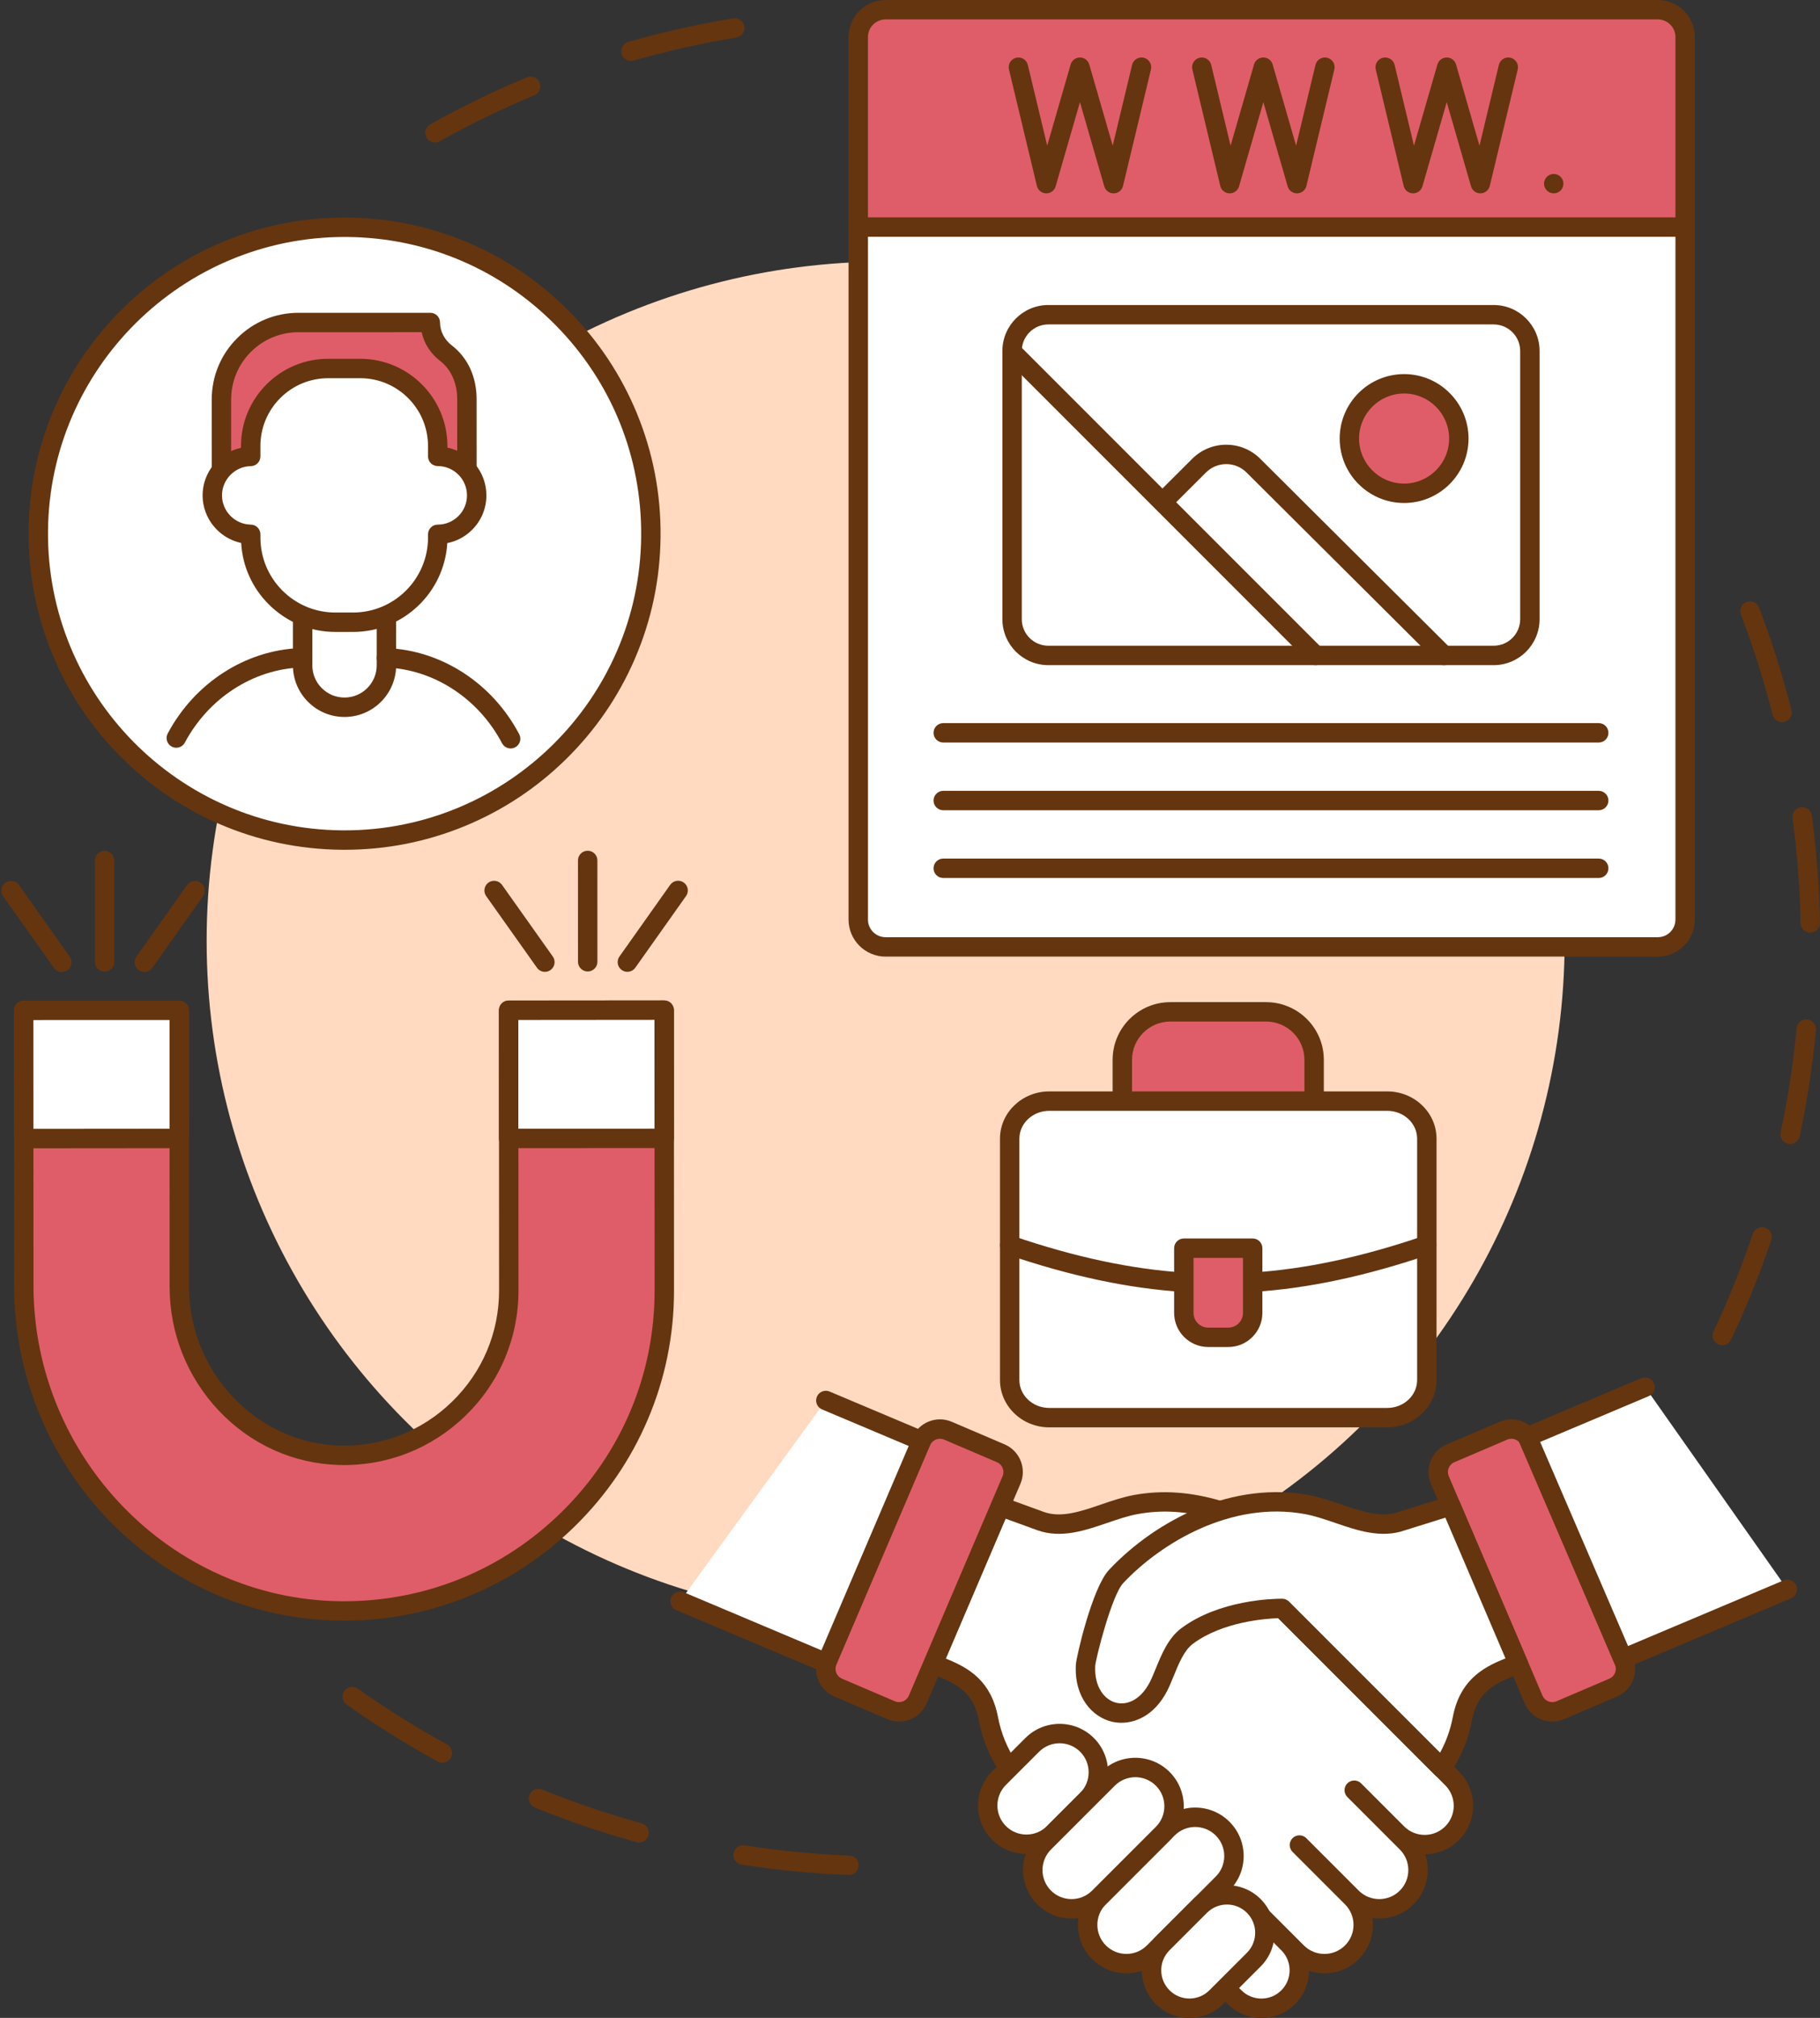
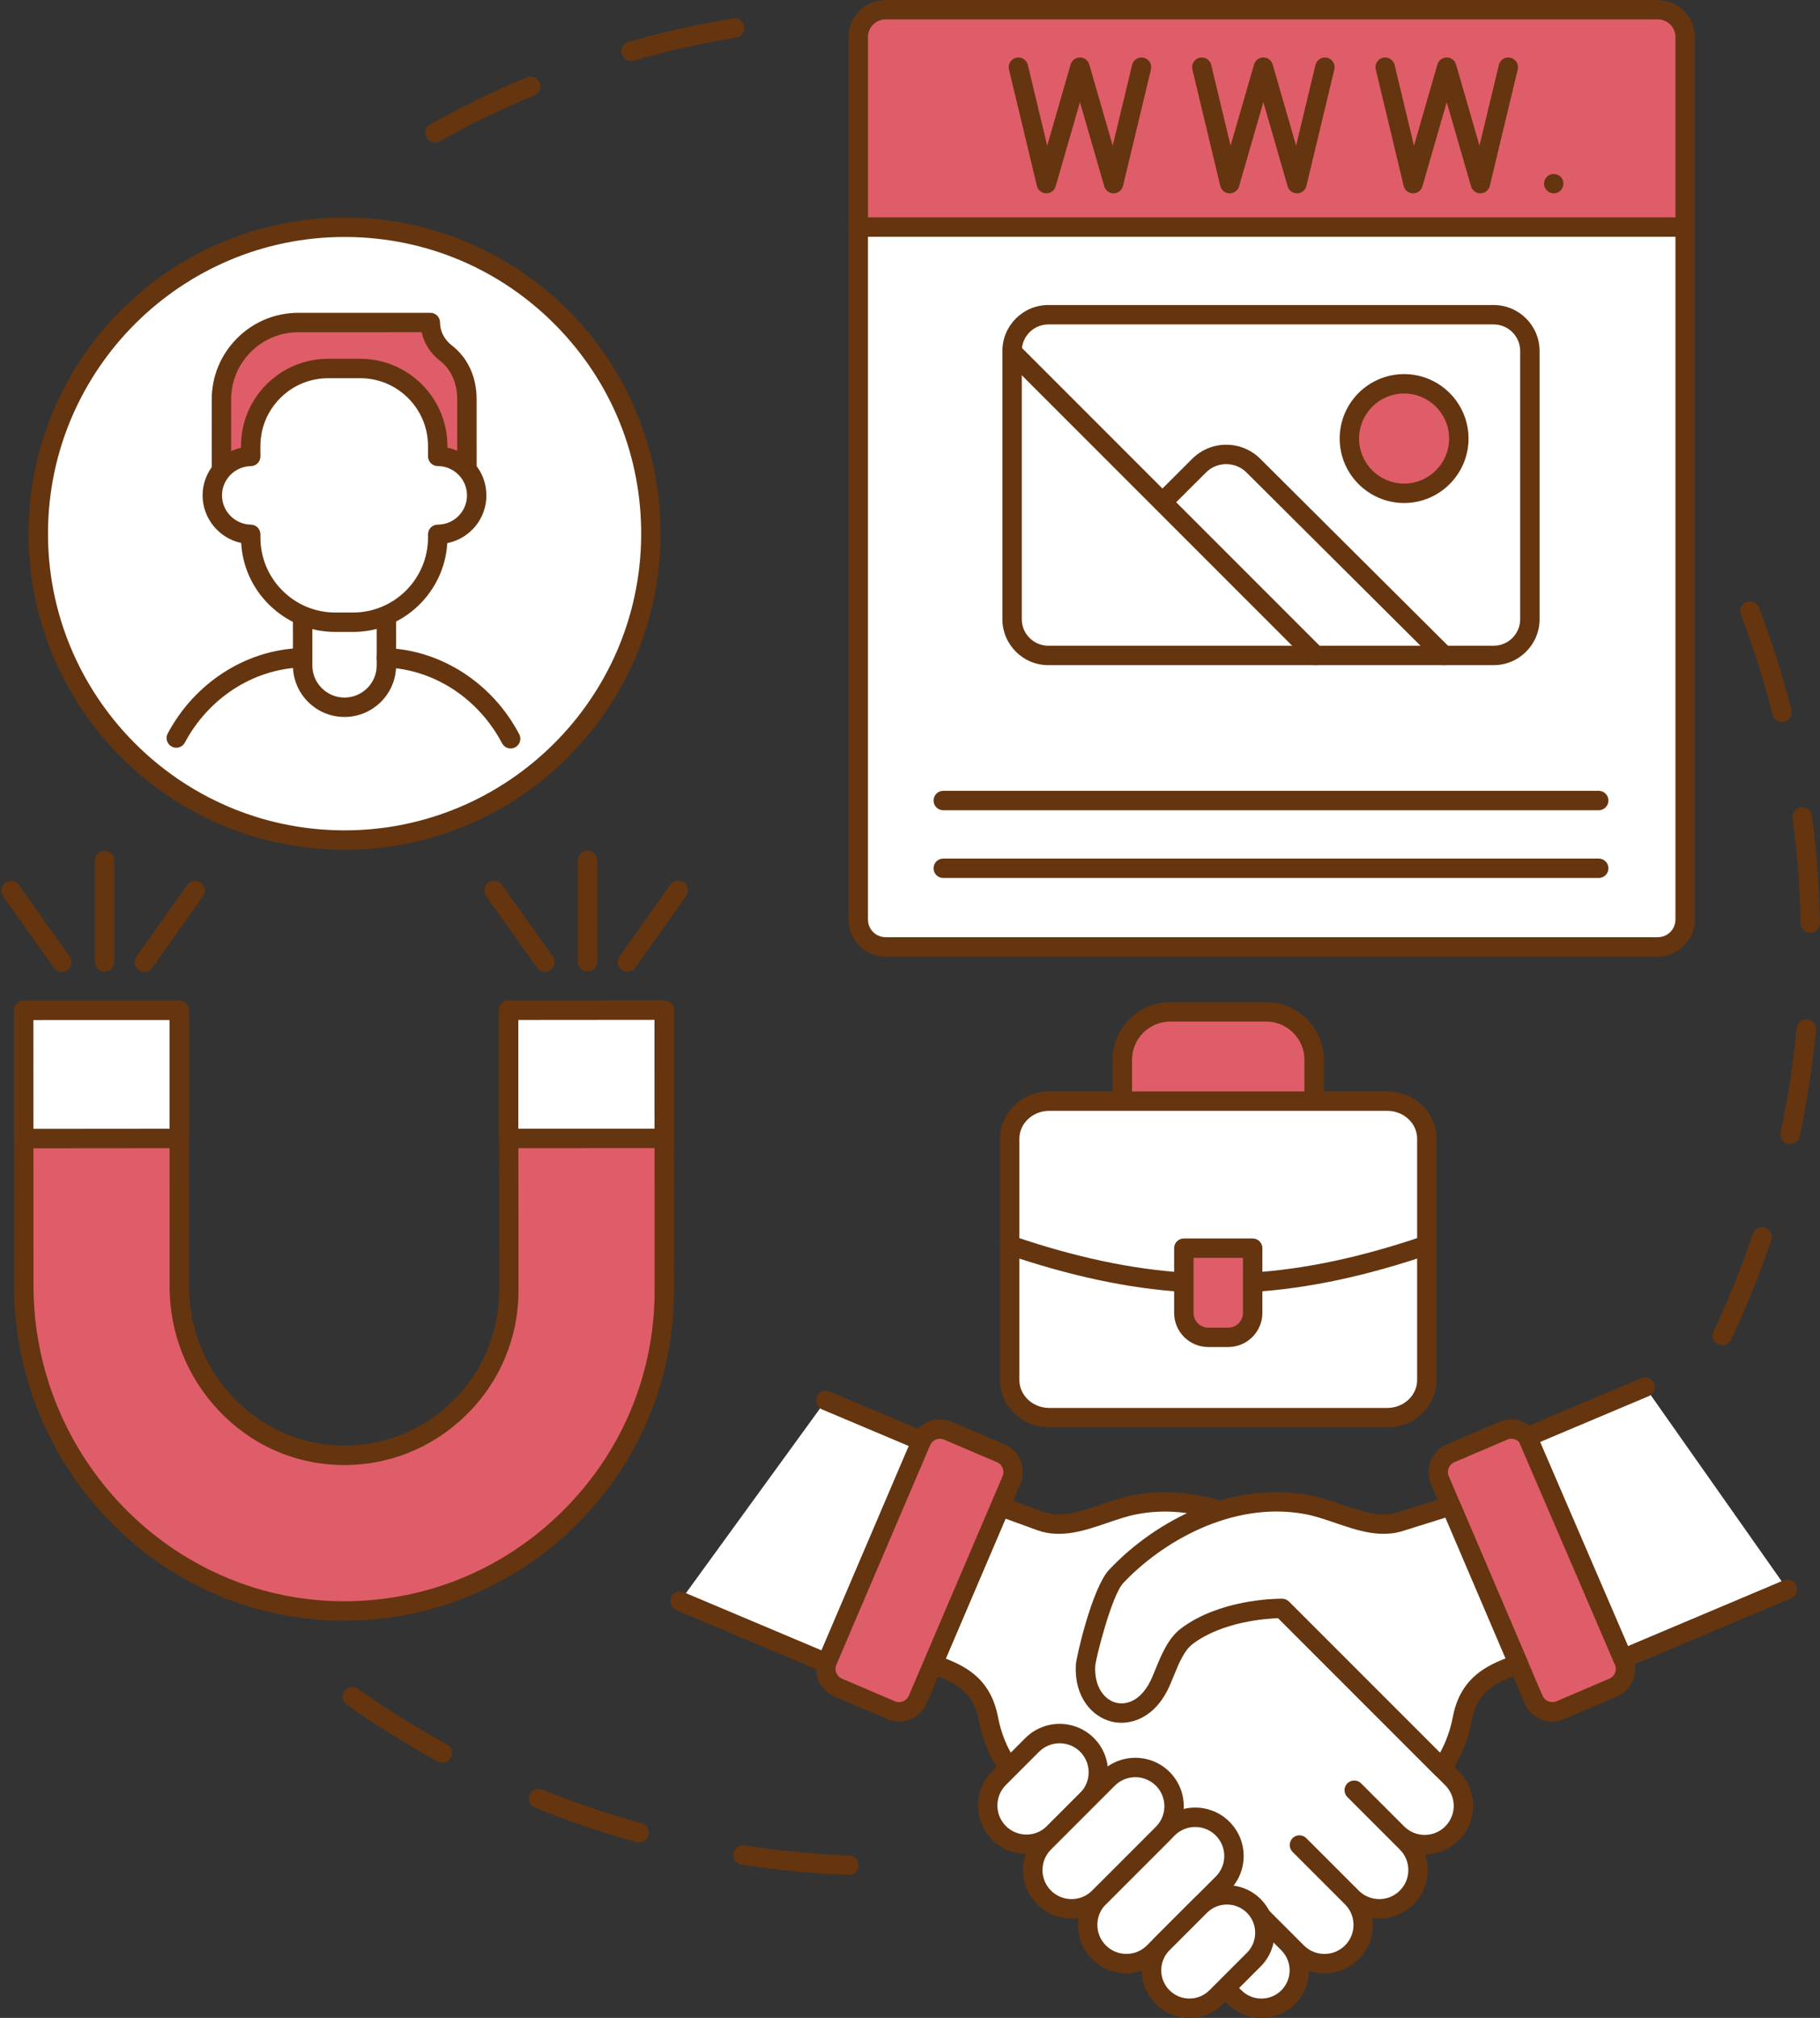
<svg xmlns="http://www.w3.org/2000/svg" fill="#000000" height="2431.5" preserveAspectRatio="xMidYMid meet" version="1" viewBox="908.2 784.2 2193.8 2431.5" width="2193.8" zoomAndPan="magnify">
  <rect x="908.2" y="784.2" width="2193.8" height="2431.5" fill="#333333" stroke="none" />
  <g>
    <g>
      <g>
        <g id="change1_22">
          <path d="M1432.537,955.909c-4.099,0-8.076-2.158-10.218-5.99c-3.152-5.637-1.137-12.763,4.5-15.915 c37.591-21.018,76.782-40.051,116.487-56.572c5.962-2.481,12.809,0.341,15.29,6.305c2.481,5.963-0.341,12.809-6.305,15.29 c-38.875,16.176-77.25,34.813-114.058,55.393C1436.427,955.43,1434.468,955.909,1432.537,955.909z M1668.754,857.632 c-5.089,0-9.771-3.347-11.239-8.484c-1.775-6.21,1.82-12.683,8.03-14.458c41.345-11.818,83.857-21.348,126.356-28.325 c6.371-1.045,12.388,3.272,13.435,9.646c1.046,6.374-3.272,12.389-9.646,13.435c-41.613,6.831-83.237,16.161-123.717,27.732 C1670.9,857.484,1669.818,857.632,1668.754,857.632z" fill="#65350f" />
        </g>
        <g id="change1_30">
          <path d="M1931.508,3043.439c-0.155,0-0.309-0.003-0.464-0.01c-43.12-1.683-86.492-5.864-128.911-12.427 c-6.383-0.988-10.757-6.963-9.769-13.346c0.987-6.383,6.97-10.754,13.345-9.77c41.541,6.428,84.016,10.522,126.247,12.171 c6.454,0.252,11.482,5.688,11.23,12.142C1942.94,3038.5,1937.756,3043.439,1931.508,3043.439z M1678.618,3004.267 c-1.029,0-2.076-0.137-3.116-0.424c-41.485-11.444-82.747-25.445-122.64-41.615c-5.986-2.426-8.872-9.245-6.445-15.23 c2.426-5.986,9.246-8.874,15.231-6.445c39.058,15.831,79.456,29.539,120.073,40.744c6.227,1.718,9.881,8.157,8.164,14.384 C1688.455,3000.865,1683.748,3004.267,1678.618,3004.267z M1441.459,2908.168c-1.897,0-3.821-0.463-5.603-1.438 c-37.72-20.637-74.675-43.712-109.84-68.583c-5.273-3.729-6.525-11.027-2.795-16.301c3.73-5.273,11.028-6.525,16.301-2.795 c34.436,24.355,70.625,46.951,107.561,67.159c5.666,3.101,7.747,10.207,4.646,15.873 C1449.604,2905.969,1445.595,2908.168,1441.459,2908.168z" fill="#65350f" />
        </g>
        <g id="change1_21">
          <path d="M2984.226,2405.137c-1.674,0-3.373-0.36-4.987-1.123c-5.84-2.759-8.338-9.729-5.579-15.569 c18.01-38.127,33.971-77.691,47.438-117.591c2.066-6.118,8.703-9.403,14.821-7.34c6.119,2.066,9.406,8.701,7.34,14.821 c-13.756,40.752-30.057,81.161-48.451,120.101C2992.812,2402.663,2988.608,2405.137,2984.226,2405.137z M3066.075,2162.695 c-0.807,0-1.625-0.084-2.445-0.258c-6.317-1.344-10.35-7.555-9.005-13.873c8.756-41.154,15.214-83.33,19.195-125.356 c0.608-6.43,6.321-11.154,12.745-10.54c6.431,0.609,11.149,6.315,10.54,12.746c-4.065,42.917-10.661,85.989-19.604,128.018 C3076.333,2158.928,3071.478,2162.695,3066.075,2162.695z M3090.268,1907.947c-6.355,0-11.566-5.09-11.688-11.473 c-0.803-42.258-4.038-84.801-9.616-126.447c-0.857-6.402,3.637-12.287,10.038-13.144c6.413-0.853,12.286,3.638,13.144,10.039 c5.696,42.526,9,85.964,9.819,129.108c0.123,6.458-5.013,11.792-11.471,11.915 C3090.419,1907.946,3090.343,1907.947,3090.268,1907.947z M3056.238,1654.354c-5.224,0-9.981-3.525-11.326-8.819 c-10.371-40.839-23.247-81.507-38.271-120.875c-2.304-6.034,0.722-12.793,6.756-15.096c6.033-2.301,12.793,0.721,15.096,6.756 c15.346,40.208,28.497,81.746,39.09,123.458c1.59,6.26-2.196,12.624-8.457,14.213 C3058.16,1654.235,3057.191,1654.354,3056.238,1654.354z" fill="#65350f" />
        </g>
        <g id="change2_1">
-           <circle cx="1975.74" cy="1917.869" fill="#ffdac1" r="818.458" />
-         </g>
+           </g>
      </g>
      <g>
        <g>
          <g>
            <g id="change3_2">
              <path d="M1317.318,2725.291c-211.998-3.015-380.395-180.04-380.458-392.039l-0.137-331.587 l187.476-0.056l0.142,333.222c0.033,108.217,84.734,199.912,192.886,202.937c112.089,3.134,204.26-87.156,204.237-198.544 l-0.143-337.734l187.491-0.051l0.128,337.728C1708.999,2553.935,1532.782,2728.354,1317.318,2725.291z" fill="#df5d68" />
            </g>
            <g id="change1_38">
              <path d="M1322.97,2737.027c-1.94,0-3.874-0.014-5.819-0.042 c-105.289-1.497-204.002-44.55-277.956-121.226c-35.782-37.099-63.872-80.094-83.491-127.789 c-20.249-49.229-30.524-101.282-30.54-154.715l-0.138-331.585c-0.001-3.102,1.23-6.077,3.422-8.271 c2.193-2.194,5.167-3.427,8.269-3.428l187.476-0.056c0,0,0.002,0,0.003,0c6.457,0,11.692,5.232,11.695,11.69l0.143,333.222 c0.031,102.658,81.46,188.452,181.519,191.251c50.885,1.439,99.017-17.361,135.545-52.889 c36.554-35.555,56.68-83.13,56.669-133.963l-0.144-337.731c-0.001-3.102,1.23-6.077,3.422-8.271 c2.193-2.194,5.167-3.427,8.27-3.428l187.491-0.05c6.458-0.001,11.696,5.232,11.698,11.69l0.128,337.729 c0.015,54.116-10.7,106.623-31.847,156.063c-20.418,47.732-49.61,90.514-86.765,127.154 c-37.131,36.617-80.28,65.19-128.249,84.926C1425.82,2727.035,1375.109,2737.027,1322.97,2737.027z M1317.484,2713.597 c1.823,0.025,3.647,0.039,5.467,0.039c98.873,0,191.956-38.196,262.648-107.91c72.024-71.027,111.674-165.692,111.646-266.557 l-0.124-326.033l-164.101,0.044l0.139,326.038c0.012,57.208-22.629,110.739-63.751,150.736 c-41.096,39.972-95.268,61.107-152.507,59.503c-55.158-1.543-106.715-24.873-145.173-65.692 c-38.082-40.421-59.064-93.312-59.082-148.931l-0.138-321.528l-164.086,0.049l0.133,319.891 C948.616,2540.082,1114.117,2710.706,1317.484,2713.597L1317.484,2713.597z" fill="#65350f" />
            </g>
          </g>
          <g>
            <g id="change4_14">
              <path d="M1124.264 2001.606L1124.269 2155.979 936.778 2156.143 936.73 2001.651z" fill="#ffffff" />
            </g>
            <g id="change1_27">
              <path d="M936.778,2167.838c-3.099,0-6.072-1.23-8.265-3.42c-2.195-2.193-3.429-5.168-3.43-8.271 l-0.048-154.491c-0.001-3.102,1.23-6.077,3.423-8.271c2.192-2.194,5.167-3.427,8.269-3.428l187.533-0.045 c0.001,0,0.002,0,0.003,0c3.101,0,6.075,1.231,8.269,3.424c2.193,2.193,3.426,5.168,3.426,8.27l0.005,154.372 c0,6.455-5.229,11.689-11.685,11.695l-187.49,0.164C936.785,2167.838,936.782,2167.838,936.778,2167.838z M948.429,2013.344 l0.041,131.094l164.104-0.144l-0.004-130.989L948.429,2013.344z" fill="#65350f" />
            </g>
          </g>
          <g>
            <g id="change4_1">
              <path d="M1708.776 2001.401L1708.84 2155.901 1521.301 2155.933 1521.297 2001.563z" fill="#ffffff" />
            </g>
            <g id="change1_23">
              <path d="M1521.303,2167.628c-3.102,0-6.077-1.231-8.271-3.424c-2.194-2.193-3.426-5.168-3.426-8.27 l-0.004-154.369c0-6.455,5.229-11.689,11.685-11.695l187.479-0.163c0.003,0,0.007,0,0.01,0c3.099,0,6.071,1.23,8.264,3.42 c2.195,2.192,3.429,5.167,3.431,8.27l0.064,154.5c0.001,3.102-1.23,6.078-3.423,8.272c-2.193,2.194-5.168,3.427-8.27,3.428 L1521.303,2167.628z M1532.992,2013.249l0.003,130.987l164.145-0.028l-0.055-131.102L1532.992,2013.249z" fill="#65350f" />
            </g>
          </g>
          <g id="change4_2">
            <path d="M1616.571,1820.984l0.045,122.107L1616.571,1820.984z" fill="#ffffff" />
          </g>
          <g id="change1_47">
            <path d="M1616.615,1954.786c-6.458,0-11.692-5.233-11.695-11.69l-0.045-122.107 c-0.002-6.459,5.232-11.697,11.69-11.699c0.001,0,0.003,0,0.004,0c6.458,0,11.692,5.233,11.695,11.69l0.045,122.107 c0.002,6.459-5.232,11.697-11.69,11.699C1616.618,1954.786,1616.616,1954.786,1616.615,1954.786z" fill="#65350f" />
          </g>
          <g id="change4_3">
            <path d="M1503.786,1857.214l61.217,86.324L1503.786,1857.214z" fill="#ffffff" />
          </g>
          <g id="change1_9">
            <path d="M1565.014,1955.233c-3.663,0-7.27-1.715-9.55-4.931l-61.217-86.324 c-3.736-5.269-2.494-12.568,2.774-16.305c5.269-3.737,12.568-2.495,16.305,2.774l61.217,86.324 c3.736,5.269,2.494,12.568-2.774,16.305C1569.716,1954.532,1567.353,1955.233,1565.014,1955.233z" fill="#65350f" />
          </g>
          <g id="change4_4">
            <path d="M1725.591,1857.151l-61.155,86.35L1725.591,1857.151z" fill="#ffffff" />
          </g>
          <g id="change1_24">
            <path d="M1664.425,1955.196c-2.337,0-4.696-0.699-6.749-2.152c-5.271-3.733-6.518-11.032-2.784-16.303 l61.155-86.35c3.733-5.27,11.03-6.518,16.303-2.785c5.271,3.733,6.518,11.032,2.784,16.303l-61.155,86.35 C1671.7,1953.478,1668.09,1955.196,1664.425,1955.196z" fill="#65350f" />
          </g>
          <g id="change4_5">
            <path d="M1034.305,1821.162l0.039,122.094L1034.305,1821.162z" fill="#ffffff" />
          </g>
          <g id="change1_1">
            <path d="M1034.343,1954.952c-6.458,0-11.693-5.233-11.695-11.691l-0.039-122.094 c-0.002-6.459,5.232-11.697,11.691-11.699c0.001,0,0.003,0,0.004,0c6.458,0,11.693,5.233,11.695,11.691l0.039,122.094 c0.002,6.459-5.232,11.697-11.691,11.699C1034.346,1954.952,1034.344,1954.952,1034.343,1954.952z" fill="#65350f" />
          </g>
          <g id="change4_6">
            <path d="M921.522,1857.391l61.212,86.313L921.522,1857.391z" fill="#ffffff" />
          </g>
          <g id="change1_46">
            <path d="M982.744,1955.401c-3.663,0-7.269-1.716-9.549-4.931l-61.212-86.313 c-3.736-5.269-2.494-12.568,2.774-16.305c5.268-3.735,12.568-2.494,16.305,2.774l61.212,86.313 c3.736,5.269,2.494,12.568-2.774,16.305C987.446,1954.699,985.084,1955.401,982.744,1955.401z" fill="#65350f" />
          </g>
          <g id="change4_7">
            <path d="M1143.325,1857.328l-61.155,86.35L1143.325,1857.328z" fill="#ffffff" />
          </g>
          <g id="change1_2">
            <path d="M1082.16,1955.375c-2.337,0-4.696-0.699-6.749-2.152c-5.271-3.733-6.518-11.032-2.784-16.303 l61.155-86.35c3.732-5.27,11.03-6.518,16.303-2.785c5.271,3.733,6.518,11.032,2.784,16.303l-61.155,86.35 C1089.434,1953.656,1085.825,1955.375,1082.16,1955.375z" fill="#65350f" />
          </g>
        </g>
        <g>
          <g id="change4_10">
            <path d="M1692.744,1430.481c-1.79,203.901-168.529,367.74-372.428,365.95 c-203.9-1.79-367.737-168.529-365.948-372.431c1.79-203.898,168.529-367.737,372.428-365.947 C1530.696,1059.844,1694.534,1226.583,1692.744,1430.481L1692.744,1430.481z" fill="#ffffff" />
          </g>
          <g id="change1_5">
            <path d="M1323.662,1808.141c-1.15,0-2.297-0.005-3.449-0.015 c-51.415-0.451-101.208-10.961-147.999-31.237c-45.188-19.583-85.679-47.401-120.348-82.684 c-34.669-35.283-61.772-76.256-80.559-121.781c-19.452-47.139-29.086-97.11-28.635-148.525 c0.451-51.414,10.961-101.208,31.237-147.998c19.582-45.188,47.401-85.679,82.684-120.348 c35.282-34.668,76.255-61.772,121.78-80.558c47.139-19.452,97.113-29.104,148.524-28.635 c51.414,0.451,101.208,10.961,147.999,31.237c45.188,19.582,85.679,47.401,120.348,82.683 c34.668,35.283,61.772,76.255,80.559,121.78c19.452,47.139,29.086,97.109,28.635,148.523 c-0.451,51.415-10.961,101.209-31.238,148c-19.582,45.189-47.401,85.68-82.684,120.349 c-35.282,34.669-76.255,61.773-121.78,80.559C1422.654,1798.506,1373.861,1808.141,1323.662,1808.141z M1323.507,1069.734 c-195.683,0-355.724,158.306-357.444,354.369c-1.73,197.124,157.233,358.904,354.356,360.634 c1.059,0.009,2.13,0.014,3.187,0.014c195.682,0,355.724-158.308,357.445-354.373l11.694,0.103l-11.694-0.103 c0.838-95.491-35.56-185.592-102.488-253.706c-66.928-68.113-156.377-106.087-251.868-106.925 C1325.635,1069.739,1324.563,1069.734,1323.507,1069.734z" fill="#65350f" />
          </g>
        </g>
        <g>
          <g id="change4_24">
            <path d="M1373.968,1525.728l0.009,60.183c0,27.887-22.601,50.498-50.482,50.498 c-27.89,0.009-50.5-22.593-50.5-50.48l-0.009-59.899L1373.968,1525.728z" fill="#ffffff" />
          </g>
          <g id="change1_18">
            <path d="M1323.476,1648.104c-16.603,0-32.213-6.464-43.957-18.203 c-11.748-11.744-18.218-27.36-18.218-43.972l-0.009-59.897c-0.001-6.459,5.234-11.696,11.693-11.697s11.696,5.234,11.697,11.693 l0.009,59.899c0,10.365,4.036,20.106,11.364,27.432c7.326,7.323,17.065,11.355,27.425,11.355c0.005,0,0.008,0,0.013,0 c21.391,0,38.791-17.407,38.791-38.804l-0.009-60.181c-0.001-6.459,5.234-11.696,11.693-11.697s11.696,5.234,11.697,11.693 l0.009,60.183c0,34.295-27.892,62.195-62.176,62.195C1323.49,1648.104,1323.482,1648.104,1323.476,1648.104z" fill="#65350f" />
          </g>
        </g>
        <g>
          <g id="change4_25">
            <path d="M1373.977,1576.807c64.558,2.61,120.62,42.27,149.748,97.553L1373.977,1576.807z" fill="#ffffff" />
          </g>
          <g id="change1_19">
            <path d="M1523.734,1686.057c-4.202,0-8.262-2.271-10.356-6.246 c-28.446-53.989-82.042-88.981-139.873-91.319c-6.454-0.261-11.474-5.704-11.213-12.157s5.706-11.479,12.157-11.213 c66.137,2.673,127.3,42.442,159.622,103.786c3.011,5.714,0.819,12.788-4.896,15.798 C1527.437,1685.624,1525.572,1686.057,1523.734,1686.057z" fill="#65350f" />
          </g>
        </g>
        <g>
          <g id="change4_19">
            <path d="M1120.689,1673.5c29.24-54.812,85.03-94.059,149.232-96.674h3.067L1120.689,1673.5z" fill="#ffffff" />
          </g>
          <g id="change1_35">
            <path d="M1120.678,1685.197c-1.857,0-3.741-0.444-5.494-1.379c-5.699-3.04-7.854-10.125-4.814-15.823 c32.418-60.767,93.372-100.179,159.074-102.854c0.159-0.006,0.317-0.01,0.476-0.01h3.067c6.459,0,11.695,5.236,11.695,11.695 s-5.236,11.695-11.695,11.695h-2.825c-57.361,2.423-110.665,37.077-139.156,90.483 C1128.902,1682.949,1124.858,1685.197,1120.678,1685.197z" fill="#65350f" />
          </g>
        </g>
        <g>
          <g id="change3_6">
            <path d="M1175.112,1350.934l-0.009-85.263c-0.01-51.277,41.544-92.841,92.814-92.85l158.994-0.027 c0,14.658,7.296,28.038,18.887,37.004c15.117,11.686,25.199,30.927,25.199,55.535l0.009,84.631L1175.112,1350.934z" fill="#df5d68" />
          </g>
          <g id="change1_15">
            <path d="M1175.113,1362.63c-6.459,0-11.695-5.235-11.696-11.693l-0.009-85.263 c-0.005-27.922,10.862-54.174,30.601-73.92c19.738-19.745,45.985-30.622,73.906-30.627l158.994-0.027 c3.102,0,6.077,1.231,8.271,3.425c2.194,2.193,3.426,5.168,3.426,8.27c0,10.585,5.229,20.701,14.348,27.753 c19.176,14.823,29.738,37.832,29.738,64.786l0.009,84.629c0,6.459-5.235,11.695-11.693,11.696 c-6.459,0-11.695-5.235-11.696-11.693l-0.009-84.631c0-19.551-7.336-35.987-20.656-46.284 c-11.589-8.964-19.331-21.163-22.194-34.56l-148.533,0.025c-21.673,0.004-42.047,8.447-57.368,23.773 c-15.322,15.327-23.758,35.706-23.753,57.38l0.009,85.264C1186.807,1357.392,1181.572,1362.629,1175.113,1362.63z" fill="#65350f" />
          </g>
        </g>
        <g>
          <g id="change4_20">
            <path d="M1435.823,1334.106v-12.469c-0.009-51.606-41.845-93.436-93.452-93.427l-38.543,0.014 c-51.607,0-93.433,41.844-93.424,93.45v12.501c-25.63,0.366-46.299,21.233-46.299,46.945 c0.01,25.716,20.688,46.569,46.318,46.927v3.828c0.009,56.401,45.736,102.109,102.126,102.095h21.194 c56.39-0.009,102.108-45.736,102.098-102.132v-3.792c25.939-0.009,46.965-21.041,46.956-46.981 C1482.797,1355.134,1461.762,1334.106,1435.823,1334.106z" fill="#ffffff" />
          </g>
          <g id="change1_36">
            <path d="M1312.521,1545.666c-30.384,0-58.954-11.831-80.446-33.316 c-19.939-19.932-31.572-45.959-33.16-73.883c-26.477-5.653-46.495-29.344-46.505-57.341c0-27.936,19.918-51.59,46.299-57.325 v-2.125c-0.005-28.082,10.926-54.485,30.78-74.346c19.854-19.861,46.255-30.799,74.338-30.799l38.54-0.014 c0.003,0,0.016,0,0.019,0c57.966,0,105.121,47.15,105.131,105.12v1.946c26.765,5.435,46.974,29.145,46.974,57.483 c0.006,15.666-6.092,30.399-17.17,41.482c-8.317,8.322-18.695,13.837-29.983,16.071 c-3.508,59.611-53.113,107.036-113.592,107.046h-21.196C1312.54,1545.666,1312.53,1545.666,1312.521,1545.666z M1342.388,1239.906c-0.006,0-0.009,0-0.015,0l-38.542,0.014c-21.838,0-42.364,8.504-57.801,23.946 c-15.437,15.442-23.936,35.971-23.932,57.808v12.502c0,6.394-5.135,11.602-11.527,11.693 c-19.173,0.274-34.772,16.088-34.772,35.252c0.007,19.159,15.612,34.966,34.786,35.232c6.395,0.089,11.532,5.298,11.532,11.694 v3.828c0.004,24.152,9.413,46.857,26.494,63.933c17.074,17.068,39.773,26.468,63.913,26.468c0.009,0,0.014,0,0.022,0h21.197 c49.856-0.008,90.412-40.578,90.403-90.436v-3.793c0-6.457,5.233-11.692,11.69-11.695c9.423-0.003,18.28-3.675,24.941-10.339 s10.327-15.522,10.323-24.943c0-19.449-15.826-35.268-35.279-35.268c-6.459,0-11.695-5.236-11.695-11.695v-12.469 C1424.12,1276.568,1387.452,1239.906,1342.388,1239.906z" fill="#65350f" />
          </g>
        </g>
      </g>
      <g>
        <g>
          <g id="change3_1">
            <path d="M1942.734,1057.828V828.837c0-18.18,14.738-32.917,32.917-32.917h930.863 c18.188,0,32.931,14.744,32.931,32.931v228.977L1942.734,1057.828z" fill="#df5d68" />
          </g>
          <g id="change1_37">
            <path d="M1942.734,1069.524c-6.459,0-11.695-5.236-11.695-11.695V828.838 c0-24.599,20.013-44.612,44.612-44.612h930.863c24.607,0,44.626,20.019,44.626,44.626v228.977 c0,6.459-5.235,11.695-11.694,11.695s-11.694-5.236-11.694-11.695V828.851c0-11.71-9.527-21.236-21.237-21.236h-930.863 c-11.702,0-21.223,9.52-21.223,21.223v228.991C1954.429,1064.287,1949.193,1069.524,1942.734,1069.524z" fill="#65350f" />
          </g>
        </g>
        <g>
          <g id="change4_15">
            <path d="M2939.446,1057.828v834.437c0,18.177-14.736,32.913-32.913,32.913h-930.887 c-18.177,0-32.912-14.735-32.912-32.912v-834.437L2939.446,1057.828z" fill="#ffffff" />
          </g>
          <g id="change1_8">
            <path d="M2906.533,1936.873h-930.887c-24.596,0-44.607-20.011-44.607-44.607v-834.437 c0-6.459,5.236-11.695,11.695-11.695s11.695,5.236,11.695,11.695v834.437c0,11.699,9.518,21.217,21.217,21.217h930.887 c11.7,0,21.219-9.518,21.219-21.218v-834.437c0-6.459,5.235-11.695,11.694-11.695s11.694,5.236,11.694,11.695v834.437 C2951.141,1916.861,2931.13,1936.873,2906.533,1936.873z" fill="#65350f" />
          </g>
        </g>
        <g>
          <g id="change4_17">
            <path d="M2708.625,1573.981h-536.797c-24.119,0-43.67-19.55-43.67-43.669v-323.2 c0-24.119,19.551-43.678,43.67-43.678h536.797c24.119,0,43.67,19.559,43.67,43.678v323.2 C2752.295,1554.432,2732.744,1573.981,2708.625,1573.981z" fill="#ffffff" />
          </g>
          <g id="change1_33">
            <path d="M2708.626,1585.676h-536.797c-30.528,0-55.364-24.836-55.364-55.364v-323.2 c0-30.533,24.836-55.373,55.364-55.373h536.797c30.527,0,55.363,24.84,55.363,55.373v323.2 C2763.989,1560.839,2739.153,1585.676,2708.626,1585.676z M2171.829,1175.13c-17.631,0-31.976,14.347-31.976,31.983v323.2 c0,17.631,14.345,31.974,31.976,31.974h536.797c17.631,0,31.975-14.343,31.975-31.974v-323.2 c0-17.636-14.344-31.983-31.975-31.983H2171.829z" fill="#65350f" />
          </g>
        </g>
        <g id="change1_43">
          <path d="M2939.446,1069.524h-996.713c-6.459,0-11.695-5.236-11.695-11.695s5.236-11.695,11.695-11.695 h996.713c6.459,0,11.694,5.236,11.694,11.695S2945.905,1069.524,2939.446,1069.524z" fill="#65350f" />
        </g>
        <g>
          <g id="change3_3">
            <path d="M2666.645,1312.634c0,36.434-29.54,65.965-65.964,65.965c-36.433,0-65.963-29.53-65.963-65.965 c0-36.43,29.53-65.96,65.963-65.96C2637.105,1246.674,2666.645,1276.203,2666.645,1312.634z" fill="#df5d68" />
          </g>
          <g id="change1_40">
            <path d="M2600.682,1390.293c-42.821,0-77.658-34.838-77.658-77.66c0-42.819,34.837-77.655,77.658-77.655 c42.82,0,77.657,34.836,77.657,77.655C2678.339,1355.455,2643.502,1390.293,2600.682,1390.293z M2600.682,1258.369 c-29.924,0-54.27,24.343-54.27,54.265c0,29.925,24.346,54.27,54.27,54.27s54.269-24.345,54.269-54.27 C2654.95,1282.712,2630.605,1258.369,2600.682,1258.369z" fill="#65350f" />
          </g>
        </g>
        <g id="change1_10">
          <path d="M2648.77,1585.689c-2.984,0-5.969-1.135-8.251-3.407l-229.82-228.782 c-13.454-13.398-35.342-13.397-48.794-0.001l-43.754,43.657c-4.571,4.562-11.977,4.554-16.538-0.019 c-4.562-4.572-4.554-11.977,0.018-16.539l43.762-43.665c22.563-22.468,59.26-22.467,81.81-0.008l229.819,228.78 c4.577,4.557,4.594,11.961,0.037,16.539C2654.772,1584.541,2651.771,1585.689,2648.77,1585.689z" fill="#65350f" />
        </g>
        <g id="change1_44">
          <path d="M2494.001,1585.681c-2.993,0-5.985-1.142-8.27-3.425L2119.89,1216.41 c-4.567-4.567-4.567-11.972,0-16.539c4.566-4.568,11.971-4.567,16.539,0l365.842,365.846c4.567,4.567,4.567,11.972,0,16.539 C2499.987,1584.538,2496.993,1585.681,2494.001,1585.681z" fill="#65350f" />
        </g>
        <g id="change1_17">
          <path d="M2835.279,1760.526h-790.104c-6.459,0-11.694-5.236-11.694-11.695s5.235-11.695,11.694-11.695 h790.104c6.459,0,11.694,5.236,11.694,11.695S2841.738,1760.526,2835.279,1760.526z" fill="#65350f" />
        </g>
        <g id="change1_12">
-           <path d="M2835.282,1678.915h-790.104c-6.459,0-11.694-5.236-11.694-11.695s5.235-11.695,11.694-11.695 h790.104c6.459,0,11.694,5.236,11.694,11.695S2841.741,1678.915,2835.282,1678.915z" fill="#65350f" />
-         </g>
+           </g>
        <g id="change1_29">
          <path d="M2835.282,1842.14h-790.104c-6.459,0-11.694-5.236-11.694-11.695s5.235-11.695,11.694-11.695 h790.104c6.459,0,11.694,5.236,11.694,11.695S2841.741,1842.14,2835.282,1842.14z" fill="#65350f" />
        </g>
        <g>
          <g id="change1_41">
            <path d="M2250.491,1017.192c-5.196,0-9.784-3.436-11.232-8.449l-29.301-101.436l-29.293,101.435 c-1.472,5.1-6.225,8.572-11.502,8.447c-5.308-0.122-9.867-3.802-11.105-8.964l-33.668-140.337 c-1.507-6.28,2.363-12.593,8.644-14.1c6.281-1.503,12.594,2.363,14.101,8.644l23.342,97.292l28.245-97.809 c1.445-5.004,6.026-8.45,11.235-8.45c5.209,0,9.79,3.445,11.235,8.449l28.256,97.817l23.344-97.3 c1.508-6.28,7.814-10.149,14.101-8.644c6.28,1.507,10.15,7.82,8.644,14.101l-33.669,140.337 c-1.238,5.162-5.798,8.842-11.104,8.963C2250.672,1017.191,2250.581,1017.192,2250.491,1017.192z" fill="#65350f" />
          </g>
          <g id="change1_42">
            <path d="M2390.479,1017.192c-0.091,0-0.181-0.001-0.271-0.003c-5.308-0.122-9.866-3.803-11.104-8.964 l-33.657-140.337c-1.507-6.281,2.364-12.593,8.645-14.1c6.28-1.51,12.594,2.363,14.1,8.645l23.334,97.292l28.254-97.811 c1.445-5.004,6.026-8.449,11.235-8.449l0,0c5.21,0,9.79,3.446,11.235,8.45l28.245,97.809l23.342-97.293 c1.508-6.28,7.815-10.149,14.101-8.644c6.28,1.507,10.15,7.82,8.644,14.101l-33.669,140.337 c-1.238,5.162-5.798,8.842-11.105,8.963c-0.089,0.002-0.18,0.003-0.27,0.003c-5.196,0-9.785-3.437-11.232-8.45l-29.292-101.435 l-29.301,101.436C2400.264,1013.755,2395.676,1017.192,2390.479,1017.192z" fill="#65350f" />
          </g>
          <g id="change1_25">
            <path d="M2611.53,1017.192c-0.091,0-0.181-0.001-0.271-0.003c-5.308-0.122-9.866-3.803-11.104-8.964 l-33.657-140.337c-1.507-6.281,2.364-12.593,8.645-14.1c6.28-1.51,12.594,2.363,14.1,8.645l23.334,97.292l28.254-97.811 c1.445-5.004,6.026-8.449,11.235-8.449l0,0c5.21,0,9.79,3.446,11.235,8.45l28.246,97.81l23.342-97.294 c1.507-6.28,7.816-10.149,14.101-8.644c6.28,1.507,10.15,7.82,8.644,14.101l-33.669,140.337 c-1.238,5.162-5.798,8.842-11.105,8.963c-0.089,0.002-0.18,0.003-0.27,0.003c-5.196,0-9.785-3.437-11.232-8.45l-29.293-101.435 l-29.301,101.436C2621.314,1013.755,2616.727,1017.192,2611.53,1017.192z" fill="#65350f" />
          </g>
          <g id="change1_32">
            <path d="M2781.04,1017.193c-0.76,0-1.53-0.08-2.29-0.23c-0.74-0.15-1.48-0.38-2.181-0.67 c-0.71-0.29-1.39-0.65-2.02-1.07c-0.64-0.43-1.24-0.92-1.78-1.46s-1.029-1.14-1.45-1.78c-0.42-0.63-0.789-1.31-1.079-2.01 c-0.29-0.71-0.521-1.45-0.671-2.19c-0.149-0.76-0.22-1.53-0.22-2.29c0-0.76,0.07-1.53,0.22-2.28s0.381-1.48,0.671-2.19 c0.29-0.71,0.659-1.39,1.079-2.02c0.421-0.64,0.91-1.24,1.45-1.78s1.141-1.03,1.78-1.45c0.63-0.42,1.31-0.78,2.02-1.08 c0.7-0.29,1.44-0.51,2.181-0.66c1.51-0.31,3.06-0.31,4.569,0c0.75,0.15,1.49,0.37,2.19,0.66c0.71,0.3,1.39,0.66,2.021,1.08 c0.64,0.42,1.239,0.91,1.779,1.45s1.03,1.14,1.45,1.78c0.42,0.63,0.78,1.31,1.08,2.02c0.29,0.71,0.51,1.44,0.66,2.19 c0.16,0.75,0.229,1.52,0.229,2.28s-0.069,1.53-0.229,2.29c-0.15,0.74-0.37,1.48-0.66,2.19c-0.3,0.7-0.66,1.38-1.08,2.01 c-0.42,0.64-0.91,1.24-1.45,1.78s-1.14,1.03-1.779,1.46c-0.631,0.42-1.311,0.78-2.021,1.07c-0.7,0.29-1.44,0.52-2.19,0.67 C2782.569,1017.114,2781.8,1017.193,2781.04,1017.193z" fill="#65350f" />
          </g>
        </g>
      </g>
      <g>
        <g>
          <g id="change4_26">
            <path d="M2032.627,2789.477c35.202,12.334,59.411,25.82,67.114,66.214 c4.031,21.136,12.371,41.289,24.56,59.15l260.976,264.838l11.033,11.031c17.86,17.862,46.824,17.862,64.693,0 c17.86-17.862,17.86-46.824,0-64.693l-52.568-52.562v0.004l63.195,63.192c18.25,18.243,47.828,18.243,66.071,0 c18.25-18.242,18.25-47.828,0-66.07l-63.195-63.196l-0.001,0.004l63.195,63.192c18.25,18.243,47.828,18.243,66.071,0 c18.25-18.243,18.25-47.828,0-66.07l-63.195-63.196h-0.002l51.875,51.877c18.242,18.243,47.828,18.243,66.071,0 c18.242-18.25,18.242-47.827,0-66.07l-204.832-204.835l-74.907-117.764c-34.756-10.561-67.696-13.645-101.695-7.367 c-38.237,7.06-77.717,32.922-114.377,19.962l-48.84-17.78L2032.627,2789.477z" fill="#ffffff" />
          </g>
          <g id="change1_45">
            <path d="M2428.651,3215.774c-14.71,0-29.415-5.598-40.612-16.796l-11.031-11.029l-261.037-264.899 c-0.49-0.497-0.936-1.038-1.33-1.616c-13.14-19.256-22.018-40.638-26.387-63.552c-6.348-33.282-24.241-45.017-59.494-57.368 c-3.055-1.07-5.529-3.359-6.835-6.322c-1.305-2.962-1.324-6.333-0.052-9.31l81.24-190.14c2.439-5.711,8.918-8.519,14.754-6.395 l48.79,17.761c20.835,7.34,44.184-0.642,68.903-9.086c12.812-4.378,26.06-8.905,39.4-11.368 c34.303-6.333,69.373-3.822,107.219,7.678c2.673,0.812,4.968,2.555,6.468,4.913l74.217,116.681l203.924,203.926 c22.77,22.771,22.771,59.829,0.002,82.607c-10.908,10.908-25.37,16.971-40.776,17.107c2.064,6.027,3.138,12.421,3.138,18.979 c0,15.604-6.077,30.274-17.114,41.307c-13.479,13.478-31.966,18.979-49.531,16.498c0.382,2.715,0.576,5.476,0.576,8.266 c0,15.605-6.078,30.274-17.115,41.307c-16.172,16.171-39.554,20.858-59.907,14.056c-0.153,14.504-5.749,28.961-16.788,40 C2458.072,3210.176,2443.359,3215.774,2428.651,3215.774z M2133.383,2907.396l260.224,264.074l10.972,10.969 c13.273,13.277,34.875,13.276,48.156,0c13.122-13.125,13.268-34.396,0.434-47.71l-53.004-53.001 c-2.193-2.193-3.425-5.168-3.425-8.27c0-4.729,2.849-8.996,7.219-10.807c4.368-1.81,9.399-0.812,12.744,2.532l52.568,52.562 c0.191,0.191,0.381,0.383,0.568,0.576l10.06,10.059c13.659,13.653,35.88,13.651,49.531,0 c6.619-6.615,10.263-15.41,10.263-24.766c0-9.297-3.599-18.039-10.137-24.639c-0.041-0.042-0.083-0.083-0.125-0.125 l-63.196-63.194c-2.904-2.904-4.072-7.12-3.076-11.105c1.022-4.088,4.164-7.312,8.225-8.437 c4.061-1.122,8.412,0.02,11.392,2.999l63.194,63.196c0.042,0.042,0.083,0.083,0.125,0.125 c13.666,13.527,35.795,13.486,49.406-0.125c6.618-6.615,10.263-15.41,10.263-24.766s-3.645-18.15-10.261-24.764l-11.02-11.02 c-0.102-0.101-0.203-0.201-0.304-0.302l-51.876-51.877c-4.567-4.567-4.567-11.972,0-16.539c4.566-4.566,11.973-4.566,16.539,0 h0.002l52.085,52.086c6.589,6.482,15.297,10.048,24.555,10.048c9.356,0,18.151-3.643,24.766-10.257 c13.652-13.657,13.652-35.878,0-49.531l-204.832-204.835c-0.604-0.604-1.14-1.272-1.599-1.993l-72.556-114.069 c-32.971-9.479-62.329-11.325-92.056-5.839c-11.649,2.151-23.519,6.207-36.084,10.501c-27.434,9.375-55.801,19.067-84.314,8.987 c-0.034-0.013-0.068-0.024-0.102-0.037l-38.436-13.992l-72.056,168.643c29.375,11.506,54.858,27.981,63.013,70.745 C2114.929,2872.904,2122.381,2891.031,2133.383,2907.396z" fill="#65350f" />
          </g>
        </g>
        <g>
          <g id="change4_23">
            <path d="M1903.641 2471.723L2042.102 2530.127 1922.378 2795.6 1727.938 2713.593z" fill="#ffffff" />
          </g>
          <g id="change1_16">
            <path d="M1922.373,2807.298c-1.516,0-3.057-0.296-4.54-0.922l-194.439-82.007 c-5.952-2.51-8.741-9.369-6.231-15.32c2.509-5.95,9.367-8.74,15.32-6.23l183.925,77.572l110.105-244.146l-127.418-53.745 c-5.951-2.51-8.741-9.369-6.23-15.32c2.51-5.951,9.37-8.741,15.32-6.23l138.461,58.403c2.903,1.225,5.19,3.569,6.342,6.503 s1.069,6.208-0.226,9.08l-119.724,265.473C1931.091,2804.727,1926.837,2807.298,1922.373,2807.298z" fill="#65350f" />
          </g>
        </g>
        <g>
          <g id="change3_8">
            <path d="M2643.764,2567.562l112.983,264.429c5.321,12.459,19.748,18.25,32.207,12.922l63.705-27.22 c12.467-5.321,18.258-19.748,12.929-32.207l-112.975-264.429c-5.329-12.467-19.748-18.25-32.215-12.922l-63.705,27.212 C2644.226,2540.677,2638.442,2555.095,2643.764,2567.562z" fill="#df5d68" />
          </g>
          <g id="change1_31">
            <path d="M2779.319,2858.603c-4.565,0-9.135-0.875-13.501-2.627c-8.984-3.604-16.025-10.491-19.826-19.391 l-112.982-264.428c-0.001-0.001-0.001-0.002-0.002-0.003c-7.843-18.373,0.721-39.708,19.089-47.56l63.707-27.214 c18.373-7.85,39.708,0.708,47.562,19.08l112.976,264.432c3.806,8.895,3.915,18.745,0.309,27.73 c-3.607,8.985-10.497,16.026-19.4,19.826l-63.701,27.219C2788.977,2857.624,2784.15,2858.603,2779.319,2858.603z M2654.518,2562.968l112.983,264.43c1.348,3.154,3.843,5.595,7.028,6.872s6.674,1.241,9.826-0.108l63.709-27.222 c3.159-1.349,5.602-3.845,6.88-7.029c1.277-3.184,1.239-6.673-0.108-9.823l-112.978-264.435 c-2.784-6.512-10.348-9.551-16.865-6.763l-63.706,27.214C2654.776,2548.885,2651.738,2556.45,2654.518,2562.968 L2654.518,2562.968z" fill="#65350f" />
          </g>
        </g>
        <g>
          <g id="change4_13">
            <path d="M2891.204 2455.637L2749.292 2515.514 2864.485 2782.899 3062.654 2699.287z" fill="#ffffff" />
          </g>
          <g id="change1_26">
            <path d="M2864.489,2794.596c-4.531,0.001-8.841-2.649-10.745-7.07l-115.192-267.386 c-1.233-2.862-1.272-6.099-0.11-8.99c1.163-2.893,3.433-5.2,6.305-6.412l141.912-59.876c5.947-2.51,12.811,0.279,15.321,6.229 s-0.278,12.81-6.229,15.321l-131.056,55.295l105.938,245.904l187.475-79.102c5.948-2.51,12.81,0.278,15.321,6.229 c2.511,5.95-0.278,12.81-6.229,15.321l-198.169,83.613C2867.547,2794.302,2866.006,2794.596,2864.489,2794.596z" fill="#65350f" />
          </g>
        </g>
        <g>
          <g id="change4_8">
            <path d="M2657.031,2598.614l-59.204,18.499c-36.66,12.968-76.14-12.898-114.377-19.962 c-87.46-16.15-175.549,28.819-229.885,86.639c-17.199,18.297-36.437,99-36.859,106.768 c-3.417,62.216,63.498,82.251,90.702,20.028c8.5-19.445,15.661-43.067,31.609-54.977 c46.092-34.428,114.672-33.319,114.672-33.319l192.561,192.548c12.196-17.869,20.529-38.014,24.56-59.146 c7.743-40.612,32.175-54.02,67.688-66.417L2657.031,2598.614z" fill="#ffffff" />
          </g>
          <g id="change1_3">
            <path d="M2646.249,2926.532c-3.086,0.001-6.064-1.222-8.269-3.425l-189.059-189.046 c-15.531,0.513-67.203,4.25-102.907,30.918c-10.424,7.785-16.909,23.662-23.181,39.017c-1.522,3.727-3.097,7.581-4.711,11.274 c-14.599,33.39-38.463,44.8-58.261,44.802c-4.011,0-7.851-0.468-11.417-1.316c-23.189-5.516-45.608-28.94-43.417-68.84 c0.479-8.808,19.624-92.442,40.015-114.136c29.501-31.392,67.349-57.62,106.57-73.854 c44.824-18.553,91.149-24.182,133.96-16.275c13.339,2.464,26.584,6.991,39.394,11.369c24.742,8.455,48.11,16.444,68.96,9.067 c0.137-0.048,0.274-0.094,0.412-0.137l59.204-18.499c5.729-1.794,11.884,1.047,14.242,6.567l81.467,190.661 c1.273,2.979,1.253,6.353-0.055,9.316s-3.786,5.252-6.845,6.319c-35.625,12.436-53.697,24.222-60.055,57.566 c-4.373,22.92-13.251,44.301-26.389,63.549c-1.962,2.875-5.104,4.727-8.57,5.051 C2646.976,2926.516,2646.611,2926.532,2646.249,2926.532z M2452.73,2710.59c0.591,0,0.979,0.005,1.148,0.008 c3.035,0.049,5.933,1.277,8.08,3.424l182.088,182.076c7.282-13.277,12.405-27.552,15.275-42.597 c8.175-42.879,33.911-59.401,63.58-70.962l-72.472-169.61l-48.917,15.285c-28.446,9.965-56.743,0.293-84.111-9.062 c-12.562-4.293-24.429-8.349-36.077-10.501c-88.745-16.389-173.568,34.55-219.238,83.148 c-13.748,14.626-32.75,89.562-33.709,99.473c-1.421,26.377,11.768,41.469,25.479,44.73c12.988,3.087,31.07-3.193,42.834-30.101 c1.501-3.433,2.952-6.987,4.489-10.75c7.131-17.456,15.212-37.242,30.838-48.912 C2377.964,2711.923,2442.969,2710.59,2452.73,2710.59z" fill="#65350f" />
          </g>
        </g>
        <g>
          <g id="change4_22">
            <path d="M2112.424,2992.795L2112.424,2992.795c-18.242-18.247-18.242-47.828,0-66.071l39.99-39.99 c18.25-18.239,47.828-18.239,66.071,0c18.242,18.243,18.242,47.824,0,66.074l-39.99,39.986 C2160.252,3011.038,2130.674,3011.038,2112.424,2992.795z" fill="#ffffff" />
          </g>
          <g id="change1_11">
            <path d="M2145.462,3018.143c-14.958,0-29.916-5.691-41.306-17.076c-0.001-0.001-0.002-0.002-0.003-0.003 c-22.771-22.778-22.771-59.836,0.001-82.608l39.989-39.99c22.783-22.766,59.84-22.765,82.609-0.001 c22.772,22.773,22.772,59.833,0.003,82.612l-39.992,39.988C2175.378,3012.45,2160.42,3018.143,2145.462,3018.143z M2120.691,2984.523c13.66,13.654,35.881,13.654,49.533,0.002l39.99-39.986c13.653-13.658,13.653-35.881,0-49.535 c-13.651-13.649-35.874-13.649-49.535,0.003l-39.986,39.987C2107.04,2948.647,2107.039,2970.865,2120.691,2984.523 L2120.691,2984.523z" fill="#65350f" />
          </g>
        </g>
        <g>
          <g id="change4_21">
            <path d="M2232.911,3136.59L2232.911,3136.59c-18.242-18.247-18.242-47.82,0-66.071l82.919-82.917 c18.25-18.243,47.828-18.243,66.071,0c18.25,18.243,18.25,47.828,0,66.07l-82.919,82.917 C2280.74,3154.84,2251.161,3154.84,2232.911,3136.59z" fill="#ffffff" />
          </g>
          <g id="change1_39">
            <path d="M2265.949,3161.971c-15.603,0-30.272-6.077-41.308-17.113c0-0.001-0.001-0.001-0.001-0.001 c-22.767-22.771-22.768-59.829-0.001-82.606l82.921-82.918c22.783-22.772,59.84-22.771,82.609,0 c11.035,11.03,17.113,25.699,17.113,41.305c0,15.604-6.078,30.274-17.115,41.307l-82.917,82.914 C2296.221,3155.894,2281.553,3161.971,2265.949,3161.971z M2241.182,3128.321c6.617,6.617,15.414,10.262,24.768,10.262 s18.147-3.644,24.761-10.261l82.921-82.918c6.619-6.616,10.263-15.411,10.263-24.766c0-9.355-3.644-18.15-10.261-24.764 c-13.653-13.655-35.874-13.655-49.535-0.001l-82.917,82.915C2227.53,3092.445,2227.53,3114.667,2241.182,3128.321 L2241.182,3128.321z" fill="#65350f" />
          </g>
        </g>
        <g>
          <g id="change4_12">
            <path d="M2166.779,3070.582L2166.779,3070.582c-18.242-18.247-18.242-47.828,0-66.07l76.897-76.895 c18.242-18.243,47.828-18.243,66.071,0s18.242,47.828,0,66.07l-76.897,76.895 C2214.607,3088.823,2185.029,3088.823,2166.779,3070.582z" fill="#ffffff" />
          </g>
          <g id="change1_7">
            <path d="M2199.817,3095.928c-14.958,0-29.916-5.691-41.306-17.076c-0.001-0.001-0.002-0.002-0.003-0.003 c-22.772-22.778-22.772-59.836,0.001-82.608l76.896-76.896c22.775-22.775,59.832-22.775,82.609,0 c22.774,22.776,22.774,59.834,0,82.609l-76.896,76.896C2229.733,3090.236,2214.775,3095.928,2199.817,3095.928z M2175.047,3062.31c13.66,13.654,35.881,13.654,49.533,0.002l76.896-76.896c13.655-13.655,13.655-35.875,0-49.531 c-13.656-13.656-35.875-13.657-49.531,0l-76.896,76.896c-13.654,13.653-13.653,35.872-0.001,49.531L2175.047,3062.31z" fill="#65350f" />
          </g>
        </g>
        <g>
          <g id="change4_18">
            <path d="M2309.62,3190.641L2309.62,3190.641c-17.86-17.857-17.86-46.824,0-64.689l45.176-45.179 c17.86-17.858,46.825-17.858,64.693,0c17.86,17.869,17.86,46.836,0,64.693l-45.176,45.175 C2356.445,3208.51,2327.48,3208.51,2309.62,3190.641z" fill="#ffffff" />
          </g>
          <g id="change1_34">
            <path d="M2341.963,3215.738c-15.343,0-29.765-5.976-40.611-16.826l0,0 c-22.395-22.391-22.395-58.829-0.002-81.229l45.177-45.18c22.391-22.39,58.829-22.39,81.229-0.002 c22.395,22.405,22.394,58.846,0.001,81.234l-45.175,45.175C2371.731,3209.76,2357.306,3215.738,2341.963,3215.738z M2387.141,3079.089c-8.721,0-17.438,3.317-24.075,9.954l-45.176,45.179c-13.274,13.277-13.274,34.878-0.001,48.149 c0.001,0.001,0.002,0.002,0.003,0.003c6.429,6.433,14.978,9.975,24.071,9.975c9.096,0,17.647-3.543,24.08-9.977l45.176-45.175 c13.274-13.272,13.272-34.875-0.002-48.156C2404.579,3082.406,2395.858,3079.089,2387.141,3079.089z" fill="#65350f" />
          </g>
        </g>
        <g>
          <g id="change3_4">
-             <path d="M2127.446,2567.562l-112.983,264.429c-5.329,12.459-19.748,18.25-32.215,12.922l-63.705-27.22 c-12.459-5.321-18.25-19.748-12.921-32.207l112.975-264.429c5.329-12.467,19.748-18.25,32.215-12.922l63.705,27.212 C2126.984,2540.677,2132.768,2555.095,2127.446,2567.562z" fill="#df5d68" />
+             <path d="M2127.446,2567.562l-112.983,264.429c-5.329,12.459-19.748,18.25-32.215,12.922l-63.705-27.22 c-12.459-5.321-18.25-19.748-12.921-32.207l112.975-264.429c5.329-12.467,19.748-18.25,32.215-12.922l63.705,27.212 C2126.984,2540.677,2132.768,2555.095,2127.446,2567.562" fill="#df5d68" />
          </g>
          <g id="change1_13">
            <path d="M1991.84,2858.582c-4.743,0-9.559-0.936-14.188-2.914l-63.705-27.221 c-8.897-3.8-15.784-10.842-19.389-19.825c-3.606-8.986-3.495-18.836,0.312-27.734l112.973-264.425 c7.854-18.374,29.192-26.931,47.564-19.081l63.703,27.212c18.371,7.853,26.934,29.188,19.091,47.561 c-0.001,0.001-0.001,0.002-0.002,0.003l-112.983,264.43C2019.339,2850.33,2005.918,2858.582,1991.84,2858.582z M2041.184,2517.855c-4.992,0-9.75,2.925-11.832,7.798l-112.975,264.428c-1.35,3.156-1.389,6.646-0.111,9.829 c1.278,3.186,3.718,5.681,6.871,7.027l63.707,27.222c6.514,2.783,14.08-0.252,16.867-6.768l112.982-264.425 c2.779-6.517-0.258-14.081-6.771-16.865l-63.702-27.212C2044.576,2518.188,2042.866,2517.855,2041.184,2517.855z M2127.446,2567.562h0.01H2127.446z" fill="#65350f" />
          </g>
        </g>
        <g>
          <g>
            <g id="change3_5">
              <path d="M2492.232,2110.788V2061.2c0-31.86-25.932-57.754-57.897-57.754h-115.446 c-31.907,0-57.839,25.894-57.839,57.754v49.587H2492.232z" fill="#df5d68" />
            </g>
            <g id="change1_14">
              <path d="M2492.231,2122.483c-6.459,0-11.694-5.236-11.694-11.695v-49.586 c0-25.397-20.727-46.059-46.202-46.059h-115.446c-25.444,0-46.145,20.662-46.145,46.059v49.586 c0,6.459-5.235,11.695-11.694,11.695s-11.694-5.236-11.694-11.695v-49.586c0-38.294,31.192-69.449,69.533-69.449h115.446 c38.373,0,69.591,31.155,69.591,69.449v49.586C2503.926,2117.247,2498.69,2122.483,2492.231,2122.483z" fill="#65350f" />
            </g>
          </g>
          <g>
            <g id="change4_16">
              <path d="M2580.407,2492.412h-407.474c-26.332,0-47.679-20.288-47.679-45.314v-290.782 c0-25.026,21.346-45.314,47.679-45.314h407.474c26.332,0,47.679,20.288,47.679,45.314v290.782 C2628.086,2472.124,2606.739,2492.412,2580.407,2492.412z" fill="#ffffff" />
            </g>
            <g id="change1_28">
              <path d="M2580.407,2504.105h-407.475c-32.738,0-59.373-25.573-59.373-57.008v-290.783 c0-31.435,26.635-57.008,59.373-57.008h407.475c32.738,0,59.373,25.574,59.373,57.008v290.783 C2639.78,2478.532,2613.146,2504.105,2580.407,2504.105z M2172.933,2122.697c-19.842,0-35.984,15.081-35.984,33.619v290.783 c0,18.537,16.143,33.619,35.984,33.619h407.475c19.842,0,35.984-15.082,35.984-33.619v-290.783 c0-18.538-16.143-33.619-35.984-33.619L2172.933,2122.697L2172.933,2122.697z" fill="#65350f" />
            </g>
          </g>
          <g>
            <g id="change4_9">
              <path d="M2125.257,2284.54c74.618,25.441,142.753,40.394,209.916,44.731L2125.257,2284.54z" fill="#ffffff" />
            </g>
            <g id="change1_4">
              <path d="M2335.185,2340.966c-0.254,0-0.509-0.008-0.766-0.024 c-66.386-4.287-136.038-19.115-212.936-45.333c-6.113-2.084-9.38-8.73-7.296-14.843c2.085-6.113,8.733-9.378,14.843-7.295 c74.92,25.543,142.596,39.978,206.896,44.129c6.445,0.417,11.333,5.979,10.917,12.425 C2346.443,2336.214,2341.299,2340.966,2335.185,2340.966z" fill="#65350f" />
            </g>
          </g>
          <g>
            <g id="change4_11">
-               <path d="M2418.154,2329.271c67.098-4.337,135.298-19.291,209.851-44.731L2418.154,2329.271z" fill="#ffffff" />
-             </g>
+               </g>
            <g id="change1_6">
              <path d="M2418.142,2340.966c-6.114,0-11.259-4.752-11.659-10.941 c-0.416-6.445,4.472-12.008,10.917-12.424c64.342-4.159,131.996-18.594,206.828-44.129c6.112-2.088,12.759,1.179,14.845,7.291 c2.086,6.113-1.179,12.759-7.292,14.845c-76.812,26.211-146.443,41.04-212.873,45.333 C2418.651,2340.958,2418.396,2340.966,2418.142,2340.966z" fill="#65350f" />
            </g>
          </g>
          <g>
            <g id="change3_7">
              <path d="M2388.745,2395.611h-24.165c-16.242,0-29.41-13.167-29.41-29.41v-77.973h82.984v77.973 C2418.155,2382.442,2404.988,2395.611,2388.745,2395.611z" fill="#df5d68" />
            </g>
            <g id="change1_20">
              <path d="M2388.745,2407.304h-24.164c-22.665,0-41.104-18.439-41.104-41.104v-77.973 c0-6.459,5.235-11.695,11.694-11.695h82.984c6.459,0,11.694,5.236,11.694,11.695v77.973 C2429.85,2388.865,2411.41,2407.304,2388.745,2407.304z M2346.865,2299.922v66.278c0,9.769,7.947,17.716,17.716,17.716h24.164 c9.769,0,17.716-7.947,17.716-17.716v-66.278H2346.865z" fill="#65350f" />
            </g>
          </g>
        </g>
      </g>
    </g>
  </g>
</svg>